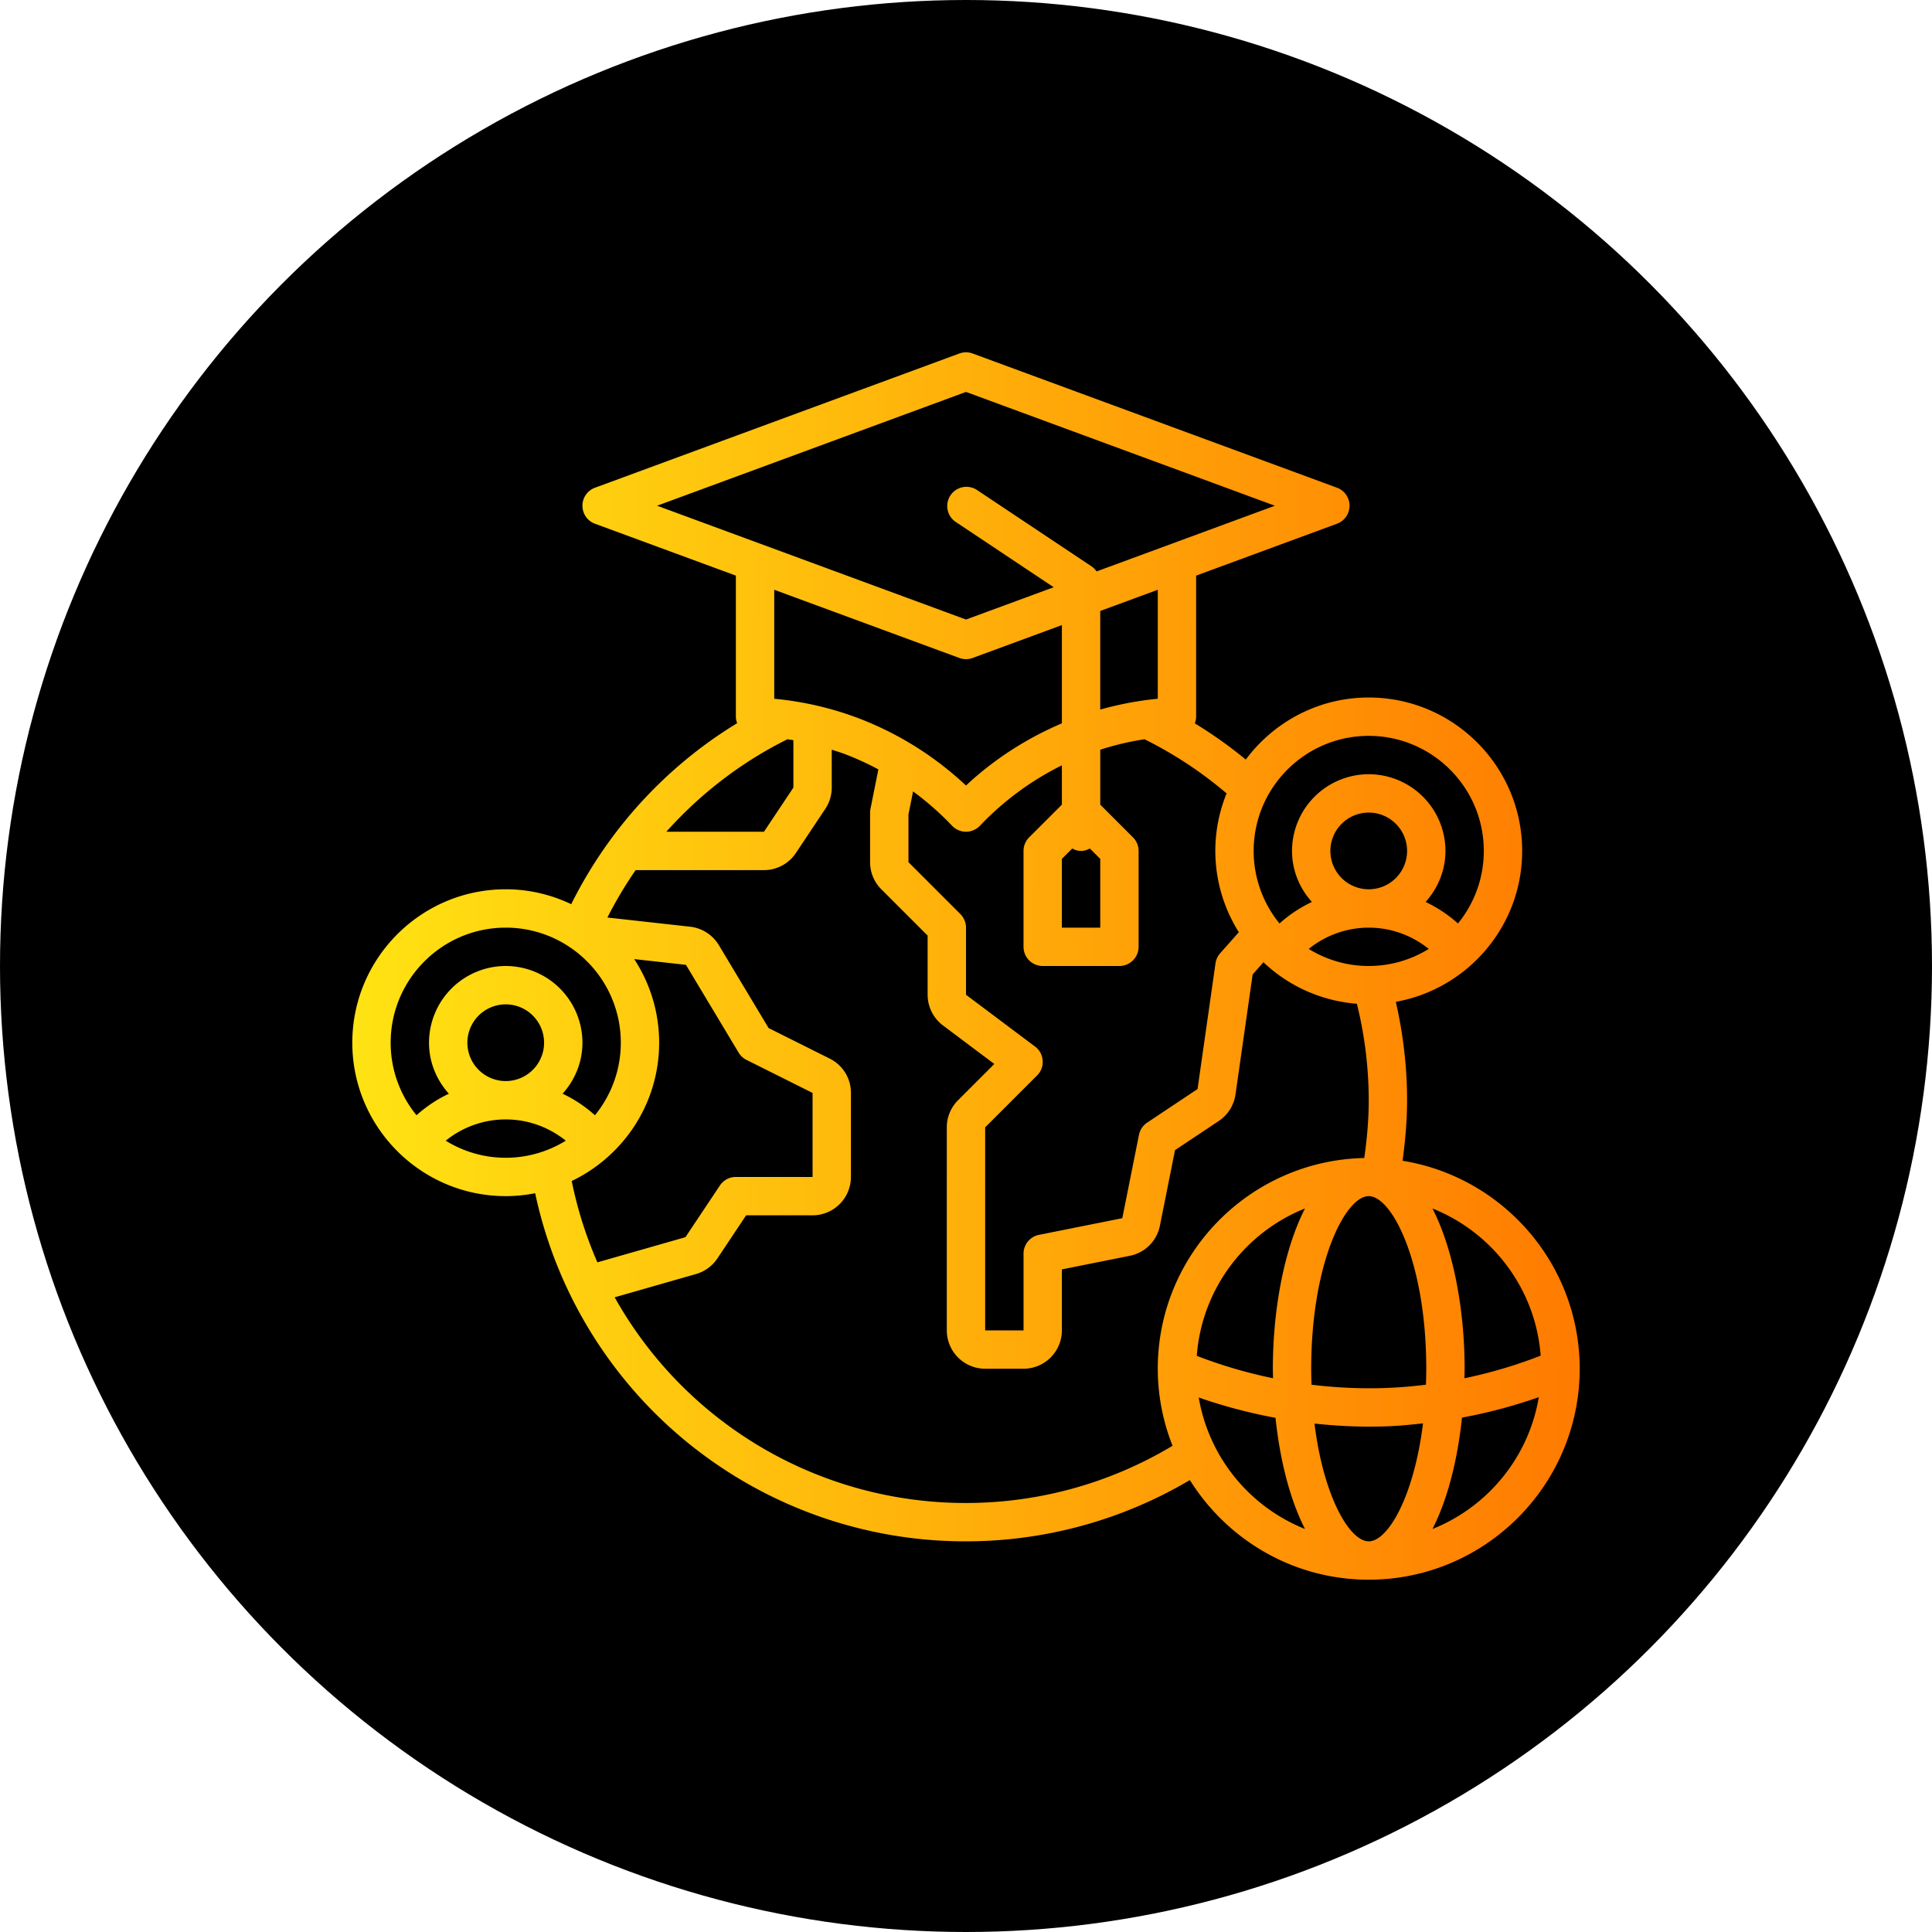
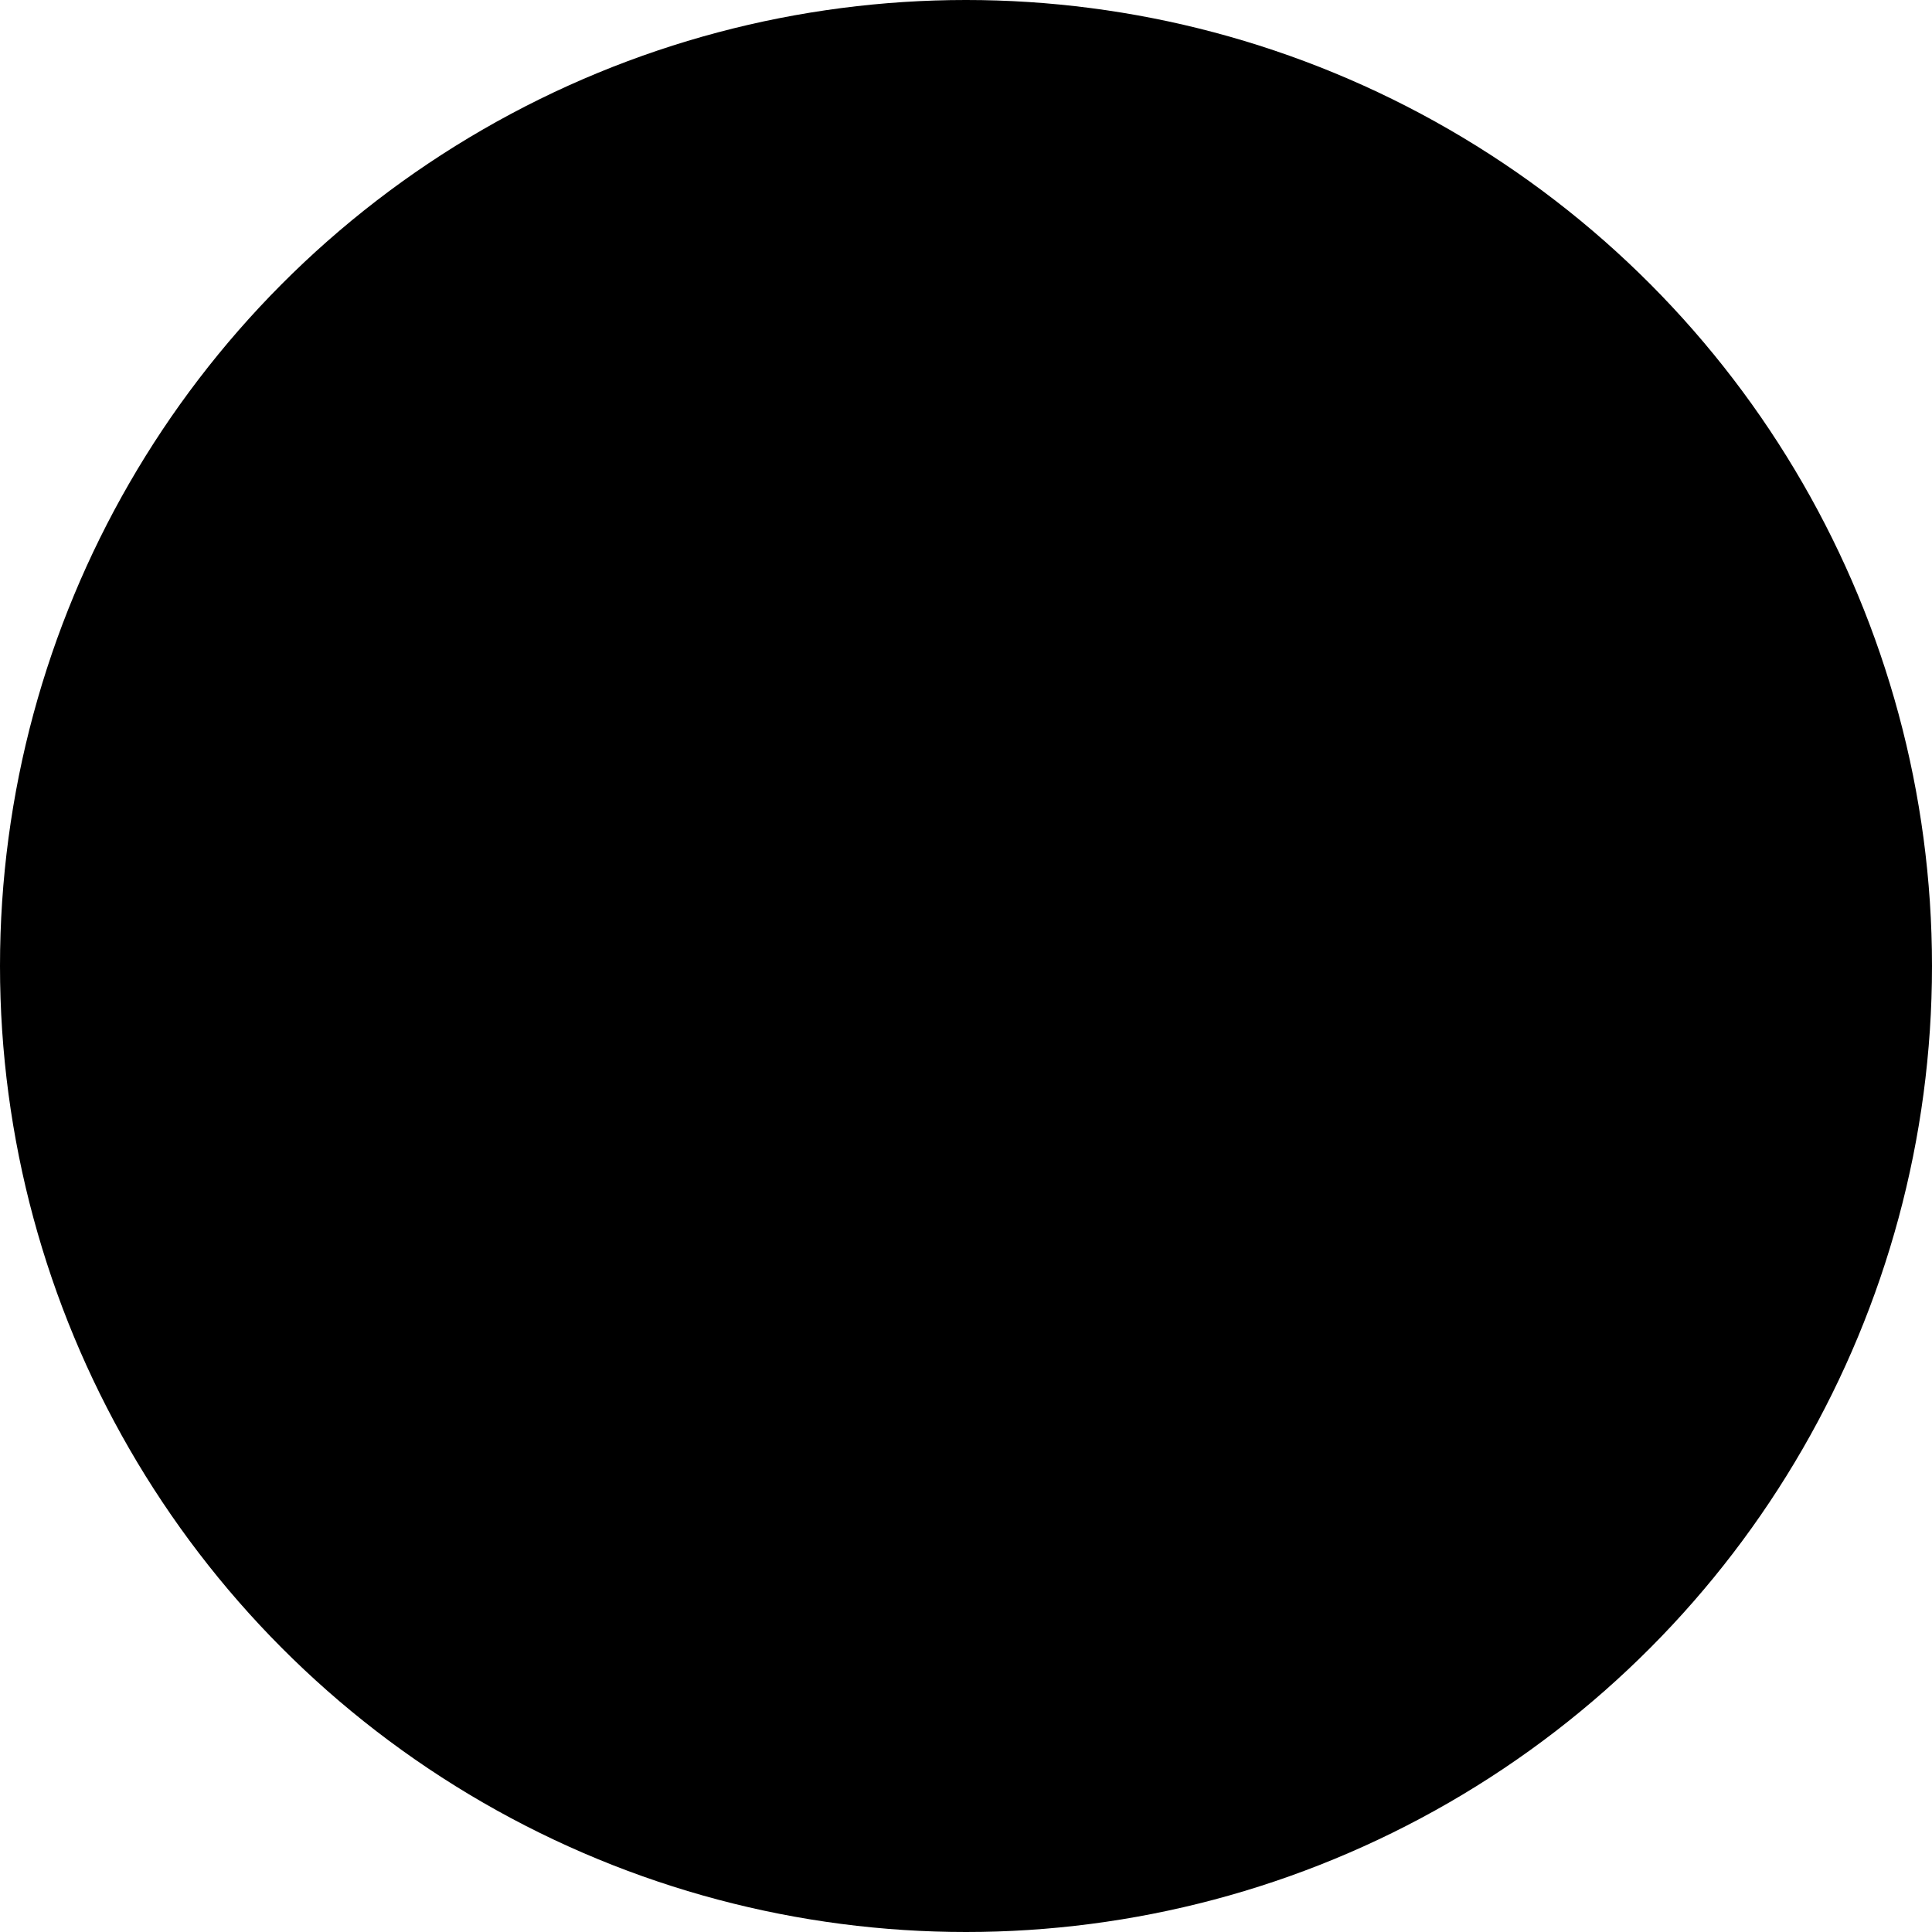
<svg xmlns="http://www.w3.org/2000/svg" width="170" height="170" fill="none">
  <circle cx="85" cy="85" r="85" fill="#000" />
  <g clip-path="url(#a)">
-     <path d="M139 120.439c0 .001 0 0 0 0 0-9.22-6.764-16.872-15.587-18.303.242-1.76.399-3.54.399-5.323 0-2.929-.346-5.832-.991-8.662 6.309-1.13 11.117-6.647 11.117-13.276 0-7.444-6.057-13.5-13.5-13.5-4.43 0-8.356 2.154-10.819 5.46a38.901 38.901 0 0 0-4.484-3.185c.068-.184.115-.38.115-.587V50.65l12.396-4.567a1.689 1.689 0 0 0 0-3.168L85.583 31.104a1.691 1.691 0 0 0-1.166 0L52.354 42.916a1.688 1.688 0 0 0 0 3.168L64.75 50.65v12.411c0 .203.047.393.113.574-6.26 3.808-11.325 9.347-14.6 15.925-1.75-.832-3.7-1.311-5.763-1.311-7.444 0-13.5 6.056-13.5 13.5s6.056 13.5 13.5 13.5c.887 0 1.752-.091 2.59-.255A38.695 38.695 0 0 0 85 135.625a38.684 38.684 0 0 0 19.699-5.392c3.282 5.253 9.101 8.767 15.739 8.767 10.233 0 18.558-8.323 18.562-18.556v-.005Zm-3.433-1.154a41.874 41.874 0 0 1-6.709 1.992c.006-.28.017-.56.017-.839 0-5.152-.974-10.481-2.83-14.102 5.263 2.101 9.076 7.057 9.522 12.949Zm-15.129 16.34c-1.679 0-3.975-3.913-4.775-10.362 1.607.174 3.219.268 4.828.268.567 0 1.134-.01 1.699-.033 1.014-.039 2.019-.146 3.023-.253-.797 6.459-3.095 10.38-4.775 10.38Zm1.622-13.498a41.443 41.443 0 0 1-6.657-.286 42.8 42.8 0 0 1-.028-1.403c0-9.272 2.998-15.188 5.063-15.188 2.064 0 5.062 5.916 5.062 15.188 0 .478-.013.942-.028 1.403a42.144 42.144 0 0 1-3.412.286Zm-10.043-.853a42.23 42.23 0 0 1-6.71-1.97c.439-5.9 4.254-10.865 9.523-12.968-1.856 3.621-2.83 8.95-2.83 14.102 0 .278.011.557.017.836Zm5.045-46.399a3.379 3.379 0 0 1 3.376-3.375 3.378 3.378 0 0 1 3.374 3.375 3.378 3.378 0 0 1-3.374 3.375 3.379 3.379 0 0 1-3.376-3.375Zm3.376 6.75c1.941 0 3.793.673 5.281 1.872A10.05 10.05 0 0 1 120.438 85c-1.937 0-3.741-.556-5.281-1.502a8.413 8.413 0 0 1 5.281-1.873Zm0-16.875c5.583 0 10.124 4.542 10.124 10.125 0 2.419-.854 4.64-2.274 6.383a11.804 11.804 0 0 0-2.847-1.894c1.074-1.196 1.747-2.76 1.747-4.489a6.758 6.758 0 0 0-6.75-6.75 6.758 6.758 0 0 0-6.75 6.75c0 1.73.673 3.295 1.748 4.49a11.791 11.791 0 0 0-2.85 1.892 10.077 10.077 0 0 1-2.274-6.382c0-5.583 4.542-10.125 10.126-10.125Zm-11.43 17.276-1.645 1.853c-.22.248-.362.555-.408.882l-1.581 11.066-4.435 2.956a1.69 1.69 0 0 0-.719 1.073l-1.467 7.335-7.334 1.467a1.686 1.686 0 0 0-1.356 1.654v6.75h-3.376V99.199l4.569-4.568a1.687 1.687 0 0 0-.18-2.543L85 87.53v-5.906c0-.447-.178-.877-.494-1.193l-4.569-4.568v-4.197l.407-2.028a25.887 25.887 0 0 1 3.43 3.02 1.69 1.69 0 0 0 2.452 0 25.63 25.63 0 0 1 7.212-5.316v3.458l-2.881 2.88a1.688 1.688 0 0 0-.495 1.194v8.438c0 .931.756 1.687 1.688 1.687h6.75c.932 0 1.688-.756 1.688-1.688v-8.437c0-.447-.178-.877-.495-1.193l-2.88-2.88v-4.833a25.032 25.032 0 0 1 3.895-.92 35.44 35.44 0 0 1 7.223 4.764 13.402 13.402 0 0 0 1.077 12.213Zm-14.659-7.364c.235.125.491.213.776.213.285 0 .54-.088.776-.213l.912.912v6.051h-3.376v-6.051l.912-.912Zm7.526-13.177c-1.727.163-3.417.49-5.063.951V53.76l5.063-1.865v9.59ZM85 34.486 112.181 44.5l-15.69 5.78a1.672 1.672 0 0 0-.43-.434l-10.125-6.75a1.688 1.688 0 0 0-1.872 2.808l8.651 5.768L85 54.514 57.819 44.5 85 34.486Zm-.583 23.41a1.688 1.688 0 0 0 1.166 0l7.855-2.893v8.643c-3.087 1.316-5.97 3.16-8.438 5.474a28.884 28.884 0 0 0-9.532-5.95 28.463 28.463 0 0 0-7.343-1.685v-9.591l16.292 6.002ZM69.29 65.048c.174.027.35.053.522.083v4.17l-2.59 3.886H58.63c2.994-3.34 6.595-6.124 10.66-8.139ZM34.375 91.75c0-5.583 4.542-10.125 10.125-10.125s10.125 4.542 10.125 10.125c0 2.419-.855 4.64-2.275 6.384a11.781 11.781 0 0 0-2.845-1.898c1.073-1.195 1.745-2.757 1.745-4.486A6.758 6.758 0 0 0 44.5 85a6.758 6.758 0 0 0-6.75 6.75c0 1.73.673 3.293 1.746 4.489a11.8 11.8 0 0 0-2.846 1.894 10.075 10.075 0 0 1-2.275-6.383Zm6.75 0a3.378 3.378 0 0 1 3.375-3.375 3.378 3.378 0 0 1 3.375 3.375 3.378 3.378 0 0 1-3.375 3.375 3.378 3.378 0 0 1-3.375-3.375Zm-1.906 8.622A8.408 8.408 0 0 1 44.5 98.5c1.944 0 3.796.672 5.283 1.871a10.044 10.044 0 0 1-5.283 1.504c-1.937 0-3.742-.556-5.281-1.503ZM58 91.75a13.41 13.41 0 0 0-2.196-7.358l4.554.506 4.633 7.72c.164.276.405.498.692.642l5.817 2.908v7.394h-6.75c-.564 0-1.09.282-1.404.752l-3.031 4.547-7.749 2.215a35.42 35.42 0 0 1-2.26-7.157C54.848 101.743 58 97.114 58 91.75Zm27 40.5a35.363 35.363 0 0 1-30.914-18.098l7.157-2.047a3.372 3.372 0 0 0 1.88-1.372l2.53-3.795H71.5a3.379 3.379 0 0 0 3.375-3.376v-7.394a3.357 3.357 0 0 0-1.865-3.019L67.63 90.46l-4.379-7.3a3.4 3.4 0 0 0-2.521-1.617l-7.283-.808a35.415 35.415 0 0 1 2.485-4.172h11.289a3.368 3.368 0 0 0 2.808-1.503l2.59-3.886c.371-.556.567-1.204.567-1.872v-3.333c.365.118.734.226 1.093.36 1.083.409 2.083.875 3.01 1.373l-.695 3.467a1.65 1.65 0 0 0-.032.331v4.364c0 .901.35 1.748.988 2.386l4.074 4.074v5.207a3.39 3.39 0 0 0 1.35 2.7l4.518 3.39-3.192 3.192a3.352 3.352 0 0 0-.989 2.386v17.863a3.379 3.379 0 0 0 3.376 3.376h3.374a3.379 3.379 0 0 0 3.376-3.376v-5.366l5.977-1.196a3.363 3.363 0 0 0 2.648-2.647l1.33-6.65 3.852-2.567a3.378 3.378 0 0 0 1.469-2.331l1.51-10.564.951-1.071a13.436 13.436 0 0 0 8.221 3.652 35.552 35.552 0 0 1 1.042 8.49c0 1.704-.153 3.405-.394 5.083-10.053.212-18.169 8.44-18.169 18.543v.002l.001.007c.001 2.39.471 4.669 1.299 6.769A35.315 35.315 0 0 1 85 132.25Zm20.479-9.282a45.934 45.934 0 0 0 6.755 1.789c.386 3.679 1.259 7.173 2.596 9.782-4.847-1.934-8.46-6.292-9.351-11.571Zm20.566 11.571c1.34-2.614 2.213-6.115 2.598-9.801a45.171 45.171 0 0 0 6.758-1.799c-.883 5.292-4.5 9.662-9.356 11.6Z" fill="url(#b)" />
-   </g>
+     </g>
  <defs>
    <linearGradient id="b" x1="29.505" y1="50.5" x2="143.755" y2="52.044" gradientUnits="userSpaceOnUse">
      <stop stop-color="#FFE513" />
      <stop offset="1" stop-color="#F70" />
    </linearGradient>
    <clipPath id="a">
-       <path fill="#fff" transform="translate(31 31)" d="M0 0h108v108H0z" />
-     </clipPath>
+       </clipPath>
  </defs>
</svg>